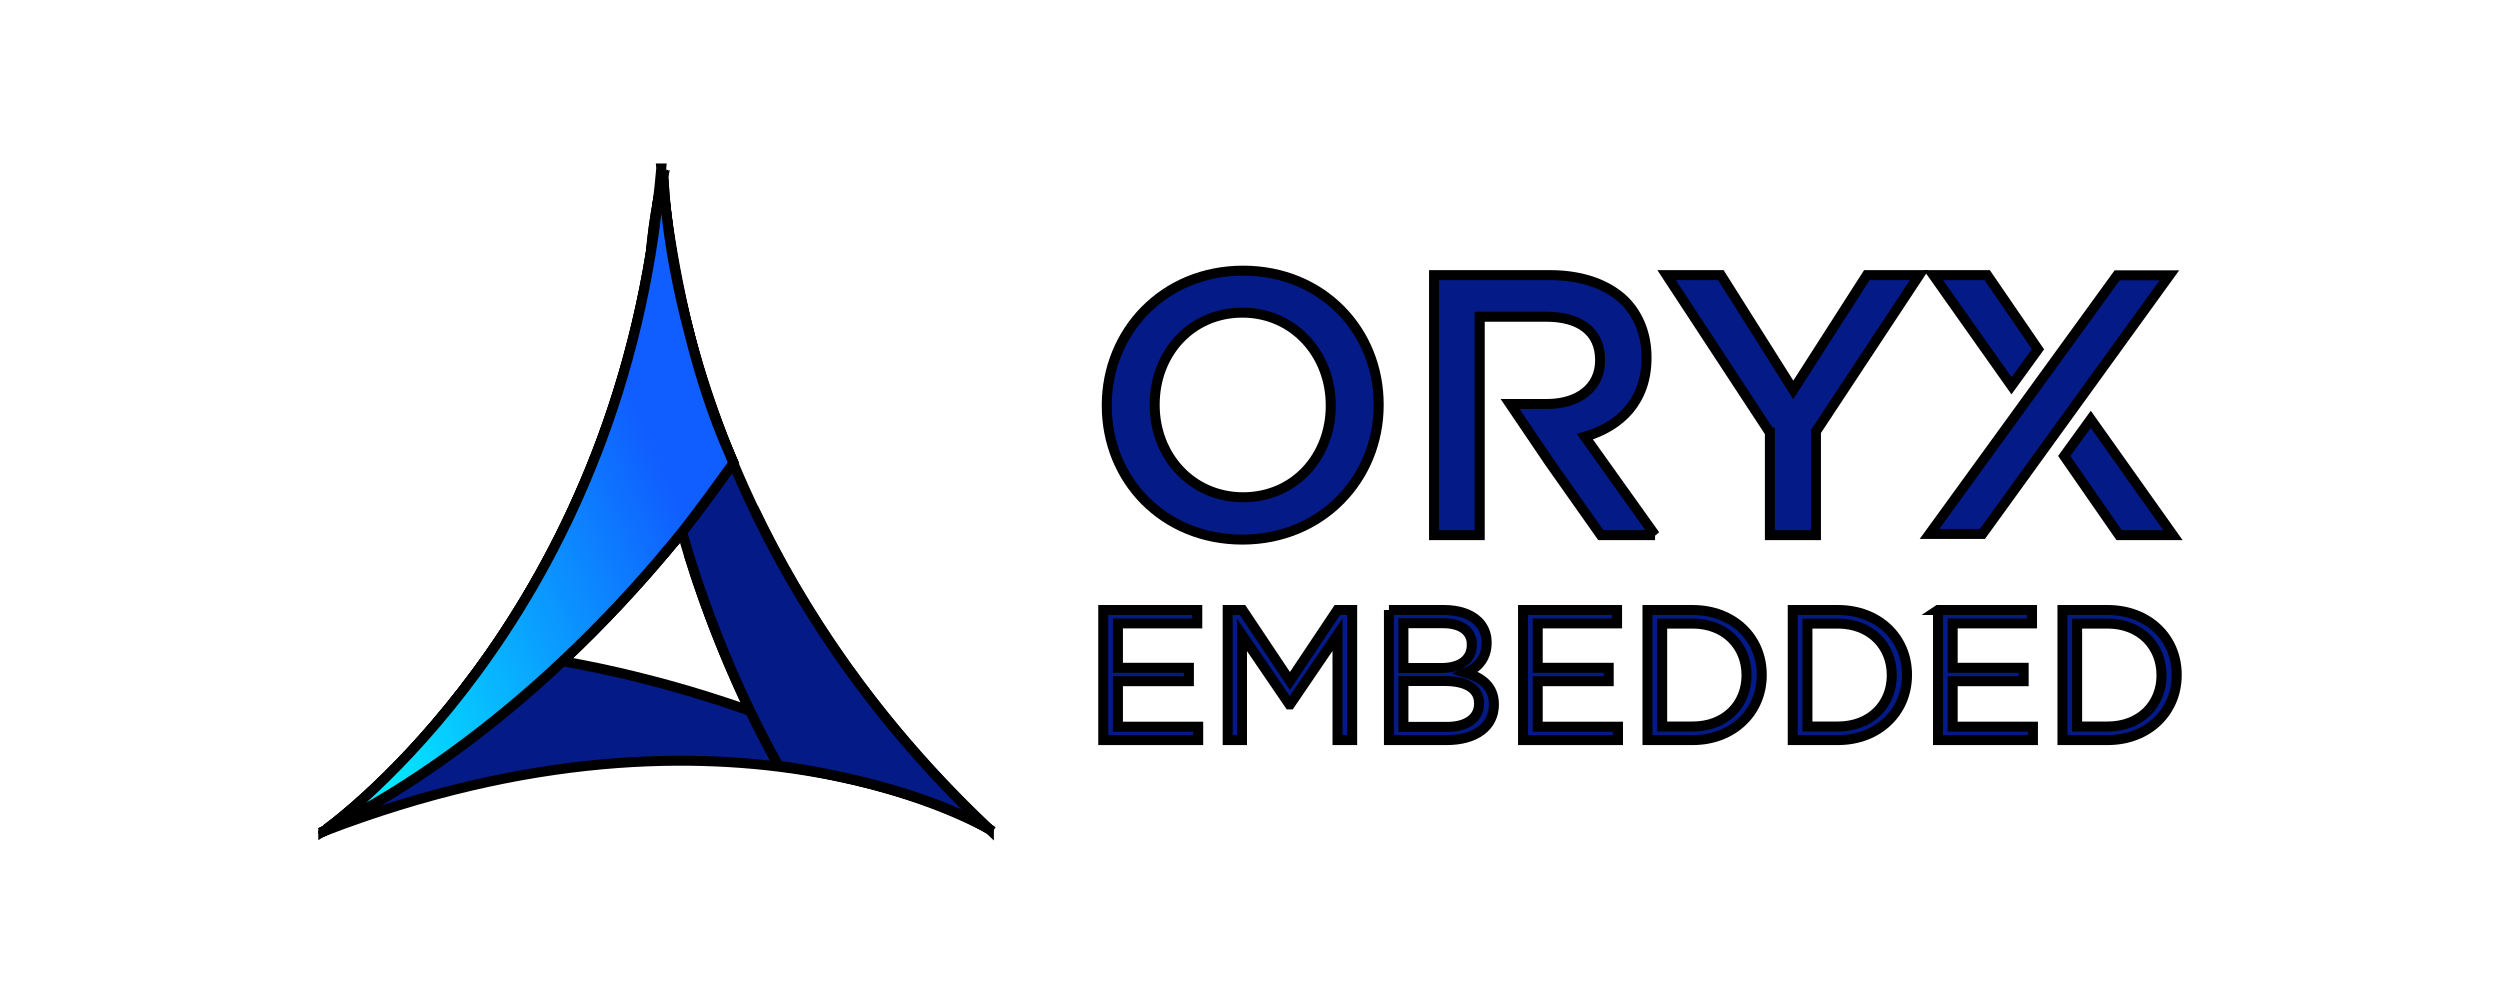
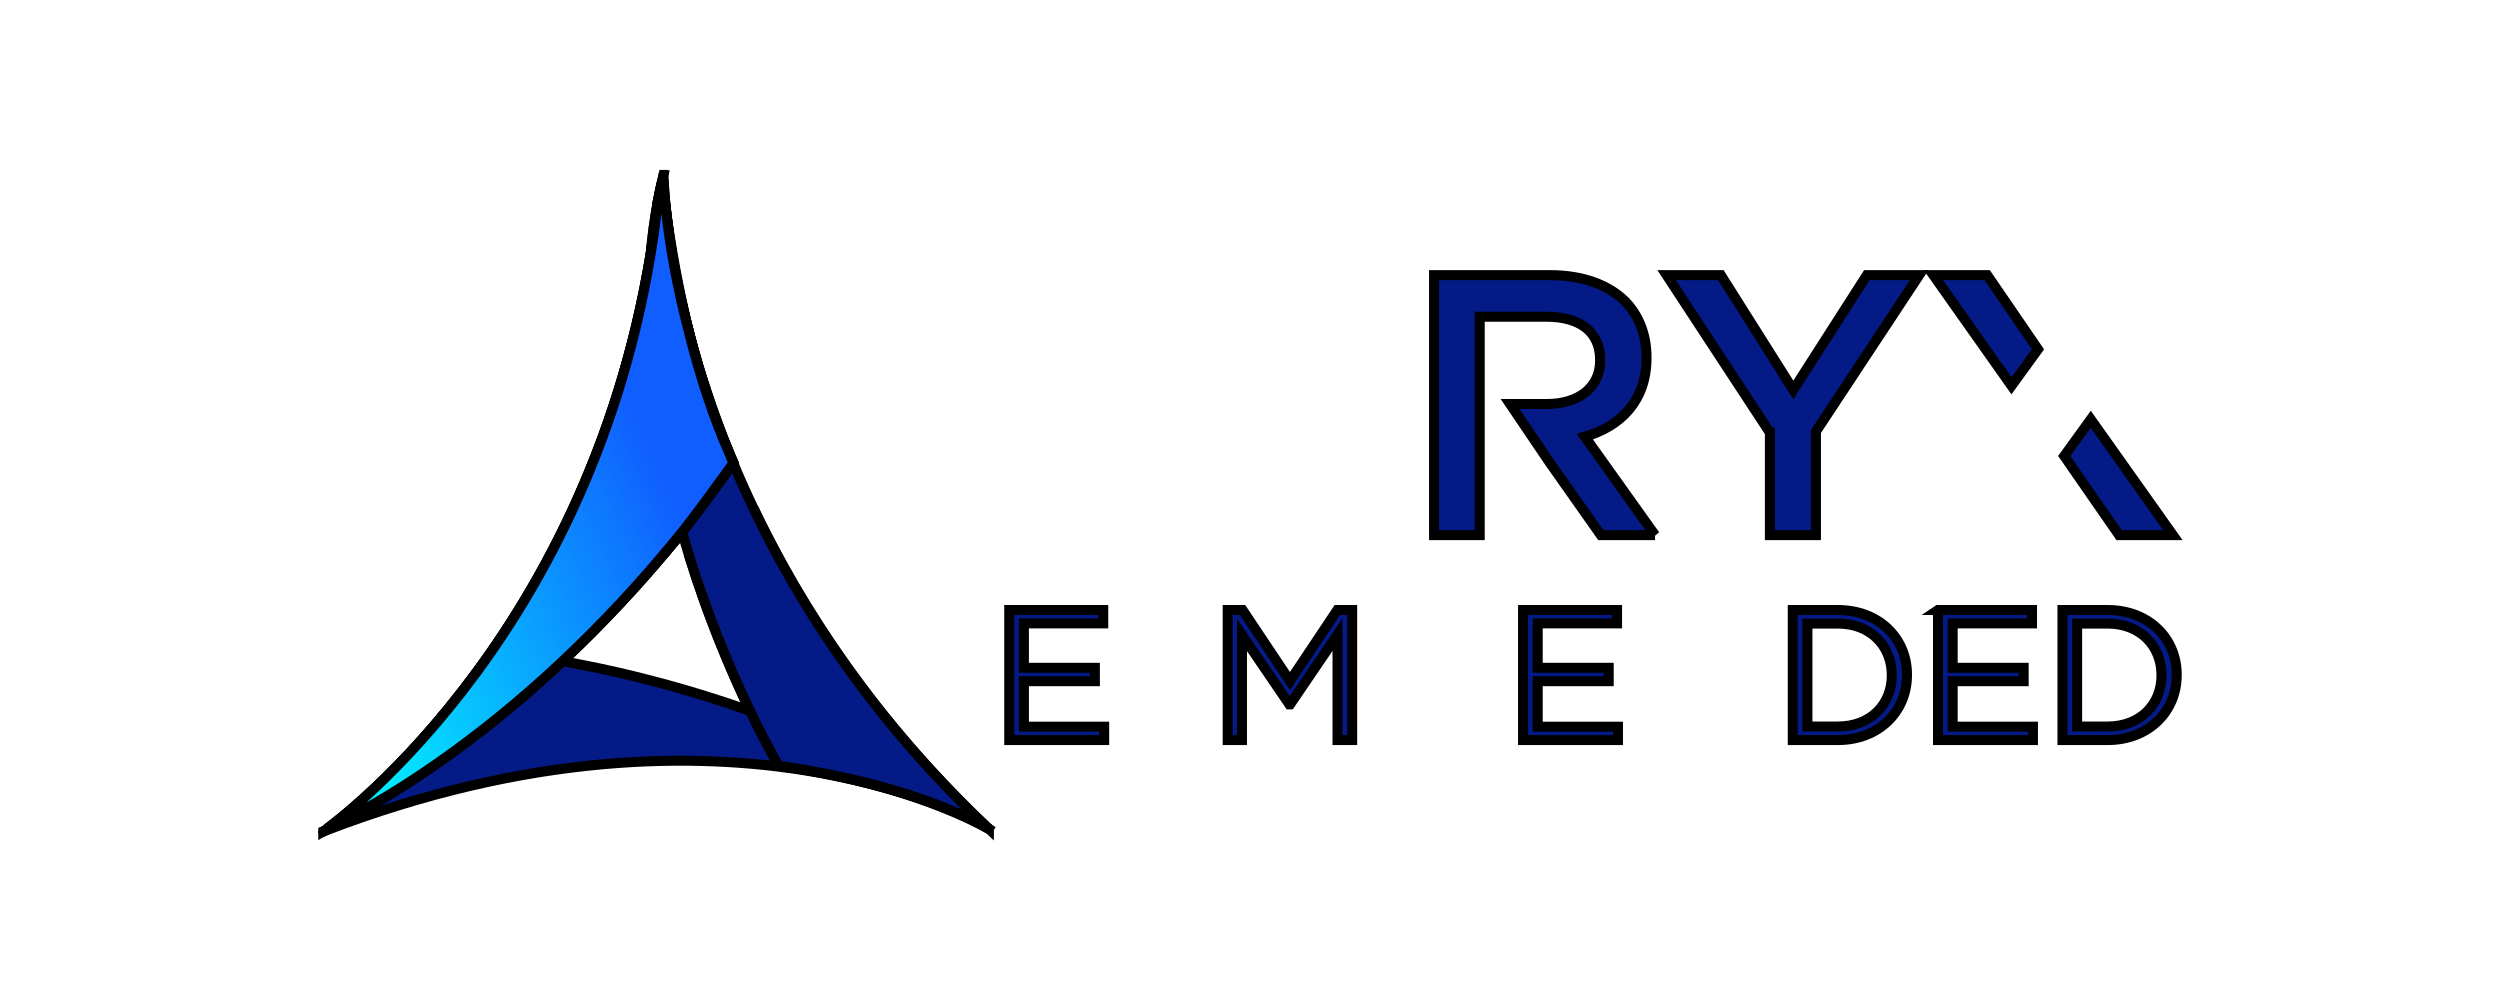
<svg xmlns="http://www.w3.org/2000/svg" width="250" height="100">
  <defs>
    <linearGradient y2="0.34" x2="0.755" y1="0.813" x1="0.084" id="SVGID_7_">
      <stop stop-color="#46C8FE" offset="0" />
      <stop stop-color="#33B1FF" offset="1" />
    </linearGradient>
    <linearGradient y2="0.34" x2="0.755" y1="0.813" x1="0.084" id="SVGID_8_">
      <stop stop-color="#46C8FE" offset="0" />
      <stop stop-color="#33B1FF" offset="1" />
    </linearGradient>
    <linearGradient y2="0.34" x2="0.755" y1="0.813" x1="0.084" id="SVGID_9_">
      <stop stop-color="#03E7FF" offset="0" />
      <stop stop-color="#105EFF" offset="1" />
    </linearGradient>
  </defs>
  <g>
    <title>background</title>
    <rect fill="none" id="canvas_background" height="102" width="252" y="-1" x="-1" />
  </g>
  <g>
    <title>Layer 1</title>
    <g stroke="null" id="svg_76">
      <path stroke="null" id="svg_77" d="m75.48,72.063c-0.171,-0.337 -0.337,-0.669 -0.498,-0.995c0.006,0.001 0.012,0.003 0.018,0.006c0.165,0.347 0.324,0.672 0.479,0.989z" fill="#2447F8" />
      <path stroke="null" id="svg_78" d="m68.514,52.824c-0.104,0.134 -0.205,0.261 -0.306,0.388c0,-0.001 0,-0.002 0,-0.004c0.105,-0.131 0.204,-0.256 0.306,-0.384z" fill="#186BFF" />
      <path stroke="null" id="svg_79" d="m65.786,20.129c-0.198,1.749 -0.428,3.468 -0.7,5.141c0.154,-1.715 0.382,-3.431 0.7,-5.141z" fill="#186BFF" />
      <path stroke="null" id="svg_80" d="m66.348,17.493c0,0 0.018,1.401 0.29,3.854c-0.193,-1.402 -0.323,-2.541 -0.404,-3.32c0.041,-0.177 0.071,-0.356 0.113,-0.534z" fill="#186BFF" />
      <path stroke="null" id="svg_81" d="m73.324,46.295c0.003,0.008 0.006,0.017 0.01,0.025c-0.119,0.165 -0.24,0.333 -0.366,0.509c0.202,-0.3 0.317,-0.475 0.355,-0.534z" fill="#186BFF" />
      <path stroke="null" id="svg_82" d="m72.969,45.417c-1.679,-3.787 -2.969,-7.864 -3.948,-11.724c0.943,3.526 2.222,7.481 3.948,11.724z" fill="#186BFF" />
      <path stroke="null" id="svg_83" d="m75.353,50.822c4.807,10.101 12.172,21.346 23.487,32.026c0.016,0.015 0.031,0.031 0.047,0.045c0,0 -6.565,-4.248 -20.976,-6.313c-0.767,-1.369 -1.649,-2.984 -2.431,-4.517c-0.155,-0.317 -0.314,-0.642 -0.479,-0.989c-1.763,-3.675 -4.048,-8.976 -6.008,-15.247l6.361,-5.006z" fill="#186BFF" />
      <path stroke="null" id="svg_84" d="m69.021,33.693c-1.399,-5.232 -2.067,-9.504 -2.382,-12.346c0.428,3.122 1.168,7.561 2.382,12.346z" fill="#008FFE" />
      <path stroke="null" id="svg_85" d="m73.347,46.259c0,0 -0.015,0.024 -0.023,0.036c-0.125,-0.296 -0.236,-0.584 -0.355,-0.878c0.125,0.281 0.249,0.563 0.378,0.841z" fill="#008FFE" />
-       <path stroke="null" id="svg_86" d="m66.124,16.849c0,0 0.033,0.422 0.112,1.178c-0.161,0.699 -0.318,1.4 -0.449,2.102c0.123,-1.084 0.244,-2.168 0.337,-3.28z" fill="#008FFE" />
      <path stroke="null" id="svg_87" d="m66.704,55.031c0.07,-0.077 0.151,-0.174 0.227,-0.26c-0.073,0.087 -0.149,0.177 -0.224,0.265l-0.003,-0.005z" fill="#30B0FF" />
      <path stroke="null" id="svg_88" d="m77.862,76.572c0,0 -0.972,-1.65 -2.381,-4.509c0.782,1.533 1.664,3.147 2.431,4.517c-0.017,-0.003 -0.032,-0.006 -0.049,-0.008z" fill="#60CFFE" />
      <path stroke="null" id="svg_89" d="m65.086,25.269c0.273,-1.673 0.502,-3.392 0.7,-5.141c0.131,-0.702 0.288,-1.403 0.449,-2.102c0.081,0.779 0.211,1.918 0.404,3.32c0.315,2.842 0.984,7.114 2.382,12.346c0.98,3.86 2.27,7.937 3.948,11.724c0.119,0.293 0.23,0.581 0.355,0.878c-0.038,0.059 -0.153,0.234 -0.356,0.534c-1.327,1.842 -3.03,4.167 -4.454,5.995c-0.102,0.128 -0.201,0.253 -0.306,0.384c-0.404,0.502 -0.83,1.023 -1.278,1.562c-0.076,0.086 -0.157,0.183 -0.227,0.26l0.003,0.005c-2.717,3.25 -6.223,7.111 -10.449,11.084c-6.411,6.025 -14.463,12.291 -23.894,17.013c-0.011,0.006 -0.024,0.013 -0.037,0.019c0,0.001 26.287,-18.308 32.758,-57.881z" fill="url(#SVGID_7_)" />
      <path stroke="null" id="svg_90" d="m32.328,83.151c0,0 6.622,-3.785 16.855,-17.974c0,0 25.54,1.635 50.102,17.957c0,0 -25.634,-15.904 -66.957,0.016z" fill="#041A87" />
      <path stroke="null" id="svg_91" d="m98.887,82.893c0,0 -6.578,-4.257 -21.026,-6.321c0,0 -18.305,-30.914 -11.513,-59.079c-0.001,0 0.316,35.024 32.539,65.401z" fill="#041A87" />
      <path stroke="null" id="svg_92" d="m65.086,25.269c0.273,-1.673 0.502,-3.392 0.7,-5.141c0.131,-0.702 0.288,-1.403 0.449,-2.102c0.081,0.779 0.211,1.918 0.404,3.32c0.315,2.842 0.984,7.114 2.382,12.346c0.98,3.86 2.27,7.937 3.948,11.724c0.119,0.293 0.23,0.581 0.355,0.878c-0.038,0.059 -0.153,0.234 -0.356,0.534c-1.327,1.842 -3.03,4.167 -4.454,5.995c-0.102,0.128 -0.201,0.253 -0.306,0.384c-0.404,0.502 -0.83,1.023 -1.278,1.562c-0.076,0.086 -0.157,0.183 -0.227,0.26l0.003,0.005c-2.717,3.25 -6.223,7.111 -10.449,11.084c-6.411,6.025 -14.463,12.291 -23.894,17.013c-0.011,0.006 -0.024,0.013 -0.037,0.019c0,0.001 26.287,-18.308 32.758,-57.881z" fill="url(#SVGID_8_)" />
      <path stroke="null" id="svg_93" d="m65.086,25.269c0.273,-1.673 0.502,-3.392 0.7,-5.141c0.131,-0.702 0.288,-1.403 0.449,-2.102c0.081,0.779 0.211,1.918 0.404,3.32c0.315,2.842 0.984,7.114 2.382,12.346c0.98,3.86 2.27,7.937 3.948,11.724c0.119,0.293 0.23,0.581 0.355,0.878c-0.038,0.059 -0.153,0.234 -0.356,0.534c-1.327,1.842 -3.03,4.167 -4.454,5.995c-0.102,0.128 -0.201,0.253 -0.306,0.384c-0.404,0.502 -0.83,1.023 -1.278,1.562c-0.076,0.086 -0.157,0.183 -0.227,0.26l0.003,0.005c-2.717,3.25 -6.223,7.111 -10.449,11.084c-6.411,6.025 -14.463,12.291 -23.894,17.013c-0.011,0.006 -0.024,0.013 -0.037,0.019c0,0.001 26.287,-18.308 32.758,-57.881z" fill="url(#SVGID_9_)" />
      <g stroke="null" id="svg_94">
        <g stroke="null" id="svg_95">
          <g stroke="null" id="svg_96">
-             <path stroke="null" id="svg_97" d="m110.677,40.588l0,-0.075c0,-7.318 5.646,-13.447 13.633,-13.447c7.985,0 13.558,6.054 13.558,13.372l0,0.075c0,7.317 -5.648,13.446 -13.633,13.446c-7.986,-0.001 -13.558,-6.056 -13.558,-13.372zm22.397,0l0,-0.075c0,-5.051 -3.675,-9.249 -8.839,-9.249c-5.164,0 -8.766,4.123 -8.766,9.175l0,0.075c0,5.051 3.677,9.212 8.841,9.212c5.163,0 8.765,-4.087 8.765,-9.137z" fill="#041A87" />
            <path stroke="null" id="svg_98" d="m176.988,43.262l-10.326,-15.75l5.424,0l7.242,11.477l7.355,-11.477l5.237,0l-10.325,15.637l0,10.364l-4.606,0l0,-10.251l-0.001,0z" fill="#041A87" />
            <path stroke="null" id="svg_99" d="m165.507,53.513l-7.021,-9.843c3.603,-1.041 6.166,-3.603 6.166,-7.875l0,-0.074c0,-2.266 -0.781,-4.198 -2.155,-5.609c-1.67,-1.634 -4.235,-2.6 -7.502,-2.6l-11.59,0l0,26.001l4.568,0l0,-21.841l6.65,0c3.379,0 5.386,1.523 5.386,4.309l0,0.074c0,2.638 -2.081,4.346 -5.349,4.346l-3.654,0l3.939,5.822l5.138,7.289l5.423,0z" fill="#041A87" />
          </g>
        </g>
        <g stroke="null" id="svg_100">
-           <path stroke="null" id="svg_101" d="m110.325,61.001l9.402,0l0,1.338l-7.934,0l0,4.441l7.097,0l0,1.338l-7.097,0l0,4.552l8.027,0l0,1.338l-9.495,0l0,-13.006z" fill="#041A87" />
+           <path stroke="null" id="svg_101" d="m110.325,61.001l0,1.338l-7.934,0l0,4.441l7.097,0l0,1.338l-7.097,0l0,4.552l8.027,0l0,1.338l-9.495,0l0,-13.006z" fill="#041A87" />
          <path stroke="null" id="svg_102" d="m122.77,61.001l1.486,0l4.738,7.098l4.738,-7.098l1.486,0l0,13.006l-1.467,0l0,-10.535l-4.739,6.968l-0.075,0l-4.737,-6.949l0,10.517l-1.431,0l0,-13.007l0.001,0z" fill="#041A87" />
-           <path stroke="null" id="svg_103" d="m138.893,61.001l5.537,0c1.486,0 2.658,0.428 3.4,1.152c0.539,0.557 0.836,1.244 0.836,2.081l0,0.037c0,1.691 -1.04,2.564 -2.062,3.01c1.542,0.464 2.788,1.356 2.788,3.14l0,0.037c0,2.23 -1.877,3.549 -4.72,3.549l-5.778,0l0,-13.006l-0.001,0zm8.287,3.437c0,-1.282 -1.022,-2.118 -2.881,-2.118l-3.958,0l0,4.478l3.847,0c1.765,0 2.992,-0.799 2.992,-2.323l0,-0.037zm-2.732,3.661l-4.107,0l0,4.589l4.367,0c1.97,0 3.197,-0.873 3.197,-2.323l0,-0.037c0,-1.412 -1.189,-2.229 -3.457,-2.229z" fill="#041A87" />
          <path stroke="null" id="svg_104" d="m152.304,61.001l9.402,0l0,1.338l-7.934,0l0,4.441l7.098,0l0,1.338l-7.098,0l0,4.552l8.027,0l0,1.338l-9.495,0l0,-13.006z" fill="#041A87" />
-           <path stroke="null" id="svg_105" d="m164.748,61.001l4.515,0c4.088,0 6.913,2.806 6.913,6.466l0,0.037c0,3.66 -2.824,6.503 -6.913,6.503l-4.515,0l0,-13.006zm1.469,1.356l0,10.294l3.046,0c3.29,0 5.389,-2.229 5.389,-5.11l0,-0.037c0,-2.88 -2.1,-5.147 -5.389,-5.147l-3.046,0z" fill="#041A87" />
          <path stroke="null" id="svg_106" d="m179.275,61.001l4.514,0c4.087,0 6.912,2.806 6.912,6.466l0,0.037c0,3.66 -2.825,6.503 -6.912,6.503l-4.514,0l0,-13.006zm1.468,1.356l0,10.294l3.047,0c3.288,0 5.388,-2.229 5.388,-5.11l0,-0.037c0,-2.88 -2.1,-5.147 -5.388,-5.147l-3.047,0z" fill="#041A87" />
          <path stroke="null" id="svg_107" d="m193.8,61.001l9.402,0l0,1.338l-7.934,0l0,4.441l7.098,0l0,1.338l-7.098,0l0,4.552l8.027,0l0,1.338l-9.495,0l0,-13.006l-0.001,0z" fill="#041A87" />
          <path stroke="null" id="svg_108" d="m206.245,61.001l4.515,0c4.088,0 6.913,2.806 6.913,6.466l0,0.037c0,3.66 -2.825,6.503 -6.913,6.503l-4.515,0l0,-13.006zm1.468,1.356l0,10.294l3.046,0c3.289,0 5.389,-2.229 5.389,-5.11l0,-0.037c0,-2.88 -2.1,-5.147 -5.389,-5.147l-3.046,0z" fill="#041A87" />
        </g>
      </g>
      <polygon stroke="null" id="svg_109" points="198.719,27.512 193.334,27.512 201.151,38.578 203.8,34.928 " fill="#041A87" />
      <polygon stroke="null" id="svg_110" points="211.907,53.513 217.293,53.513 209.076,41.932 206.423,45.6 " fill="#041A87" />
-       <polygon stroke="null" id="svg_111" points="216.908,27.531 211.718,27.531 210.776,28.83 205.039,36.735 197.643,46.926 192.95,53.394 193.047,53.394 198.239,53.394 199.134,52.157 205.176,43.801 214.34,31.131 216.943,27.531 " fill="#041A87" />
    </g>
  </g>
</svg>